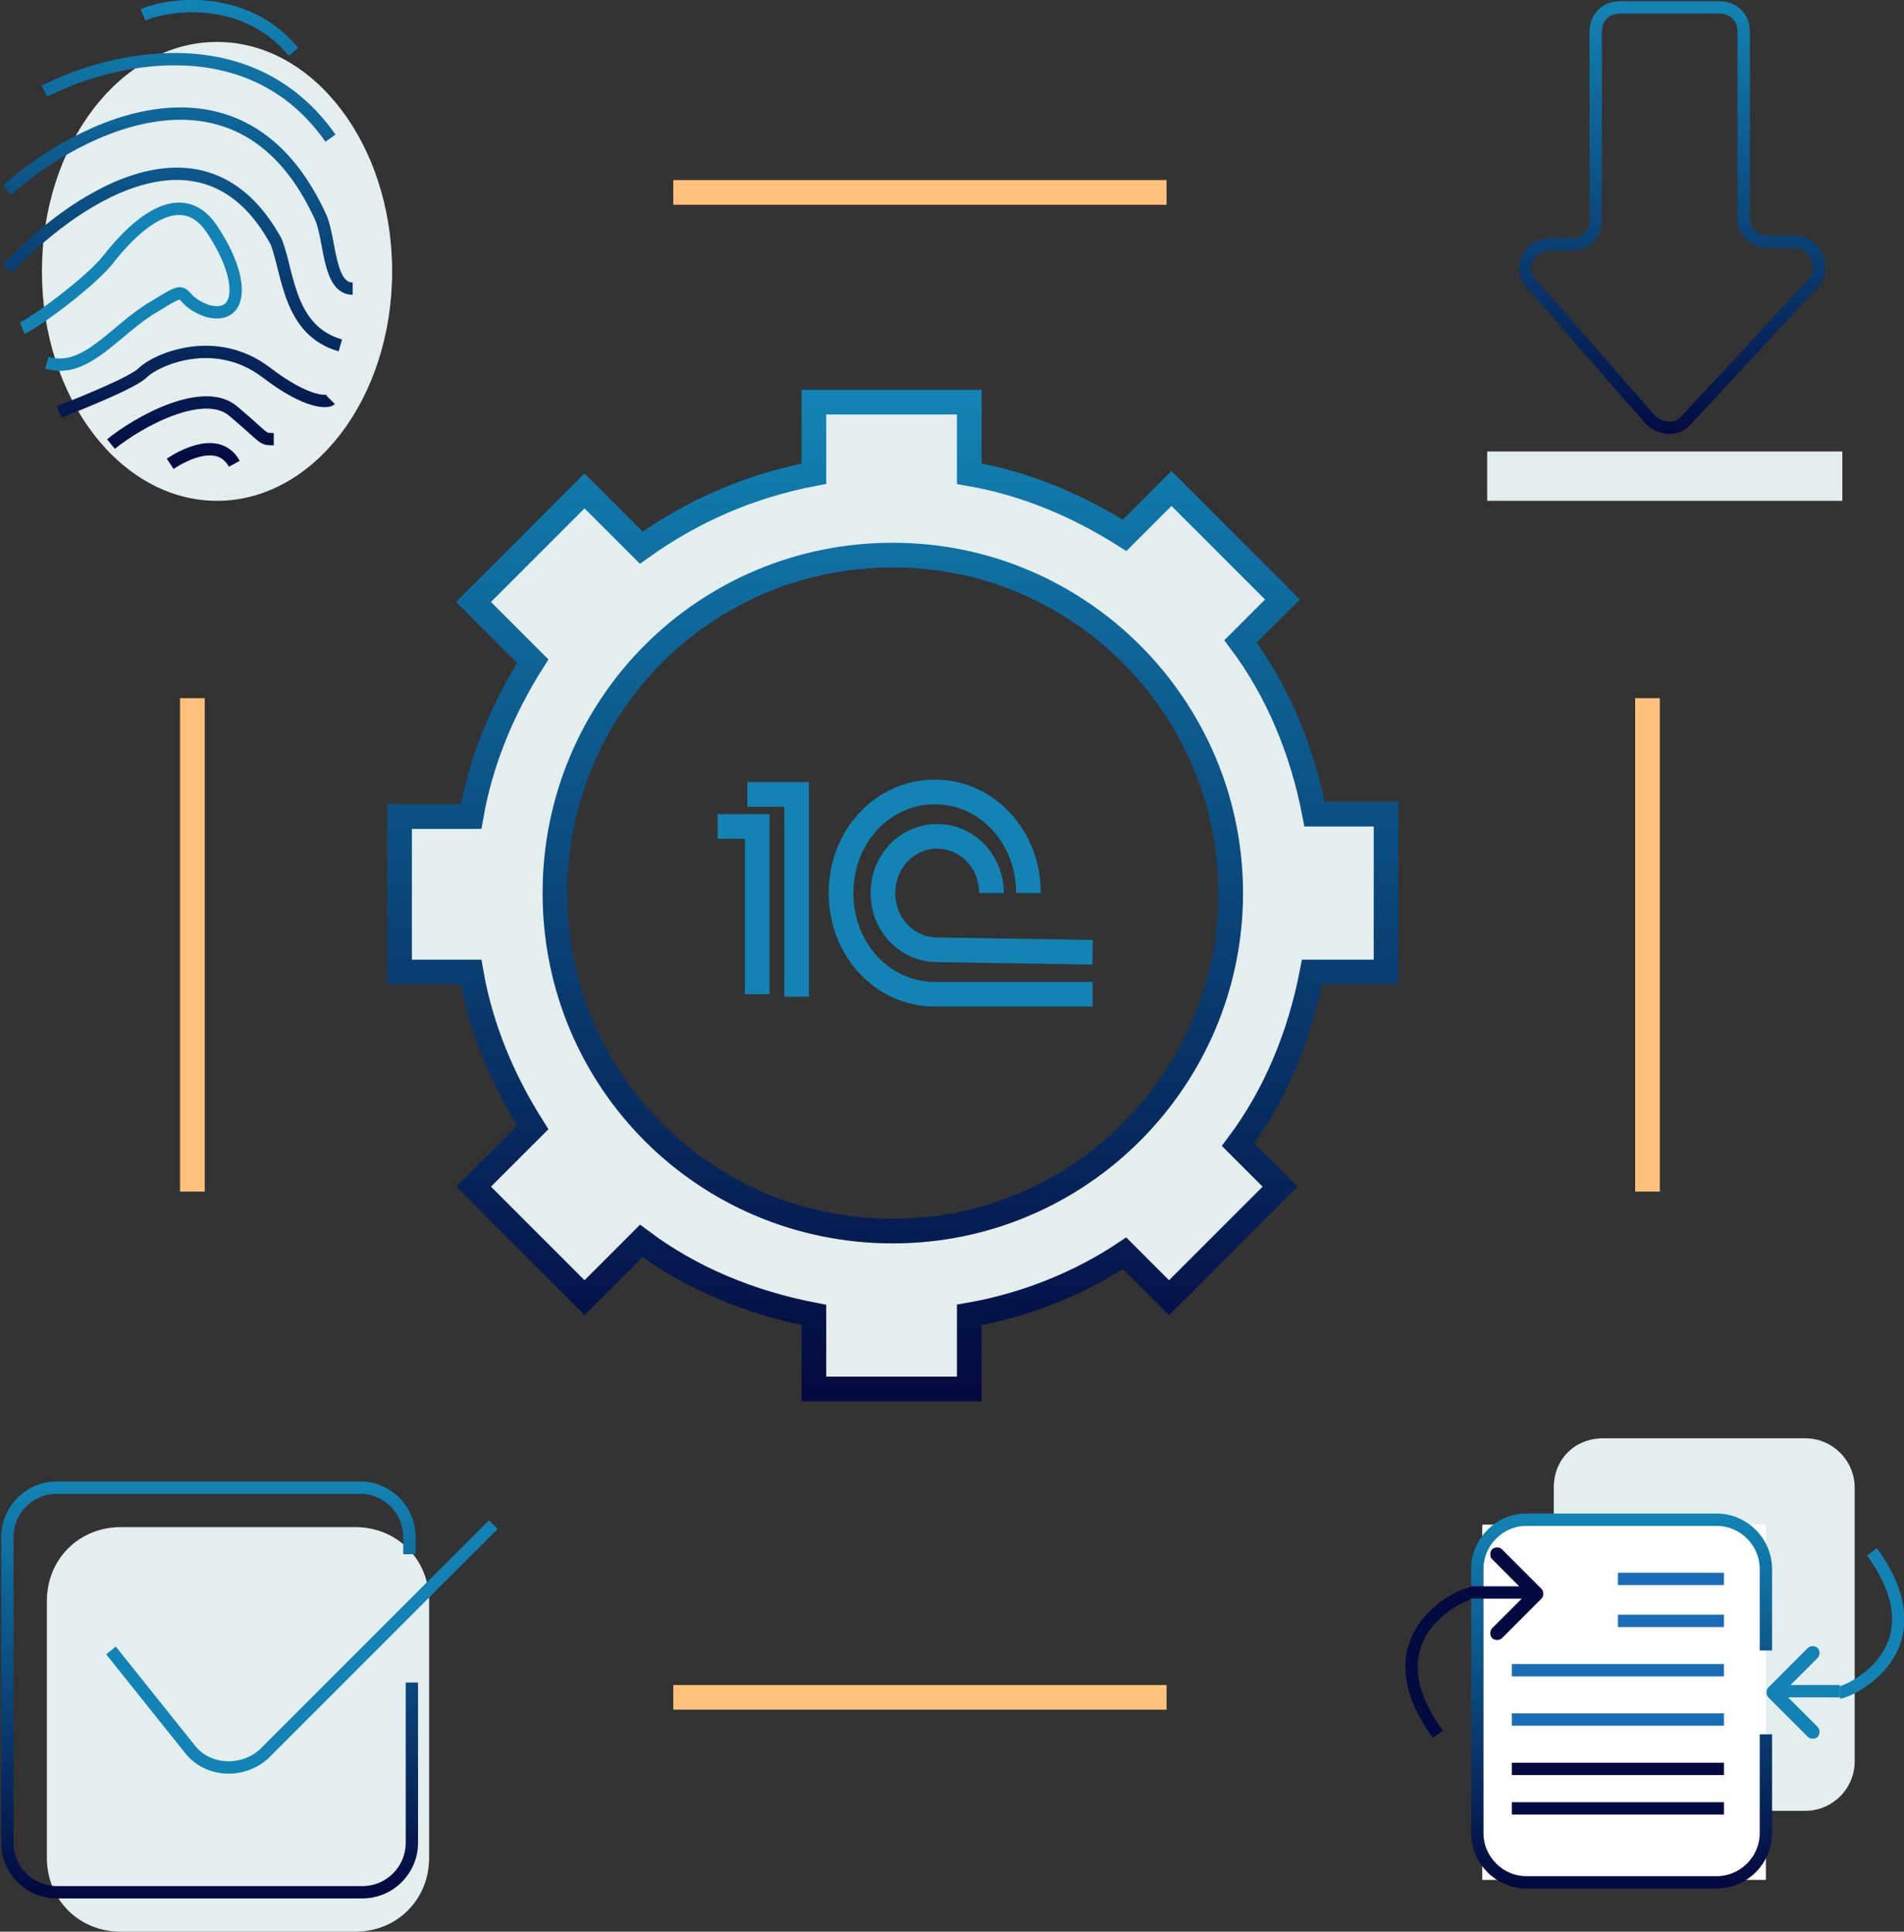
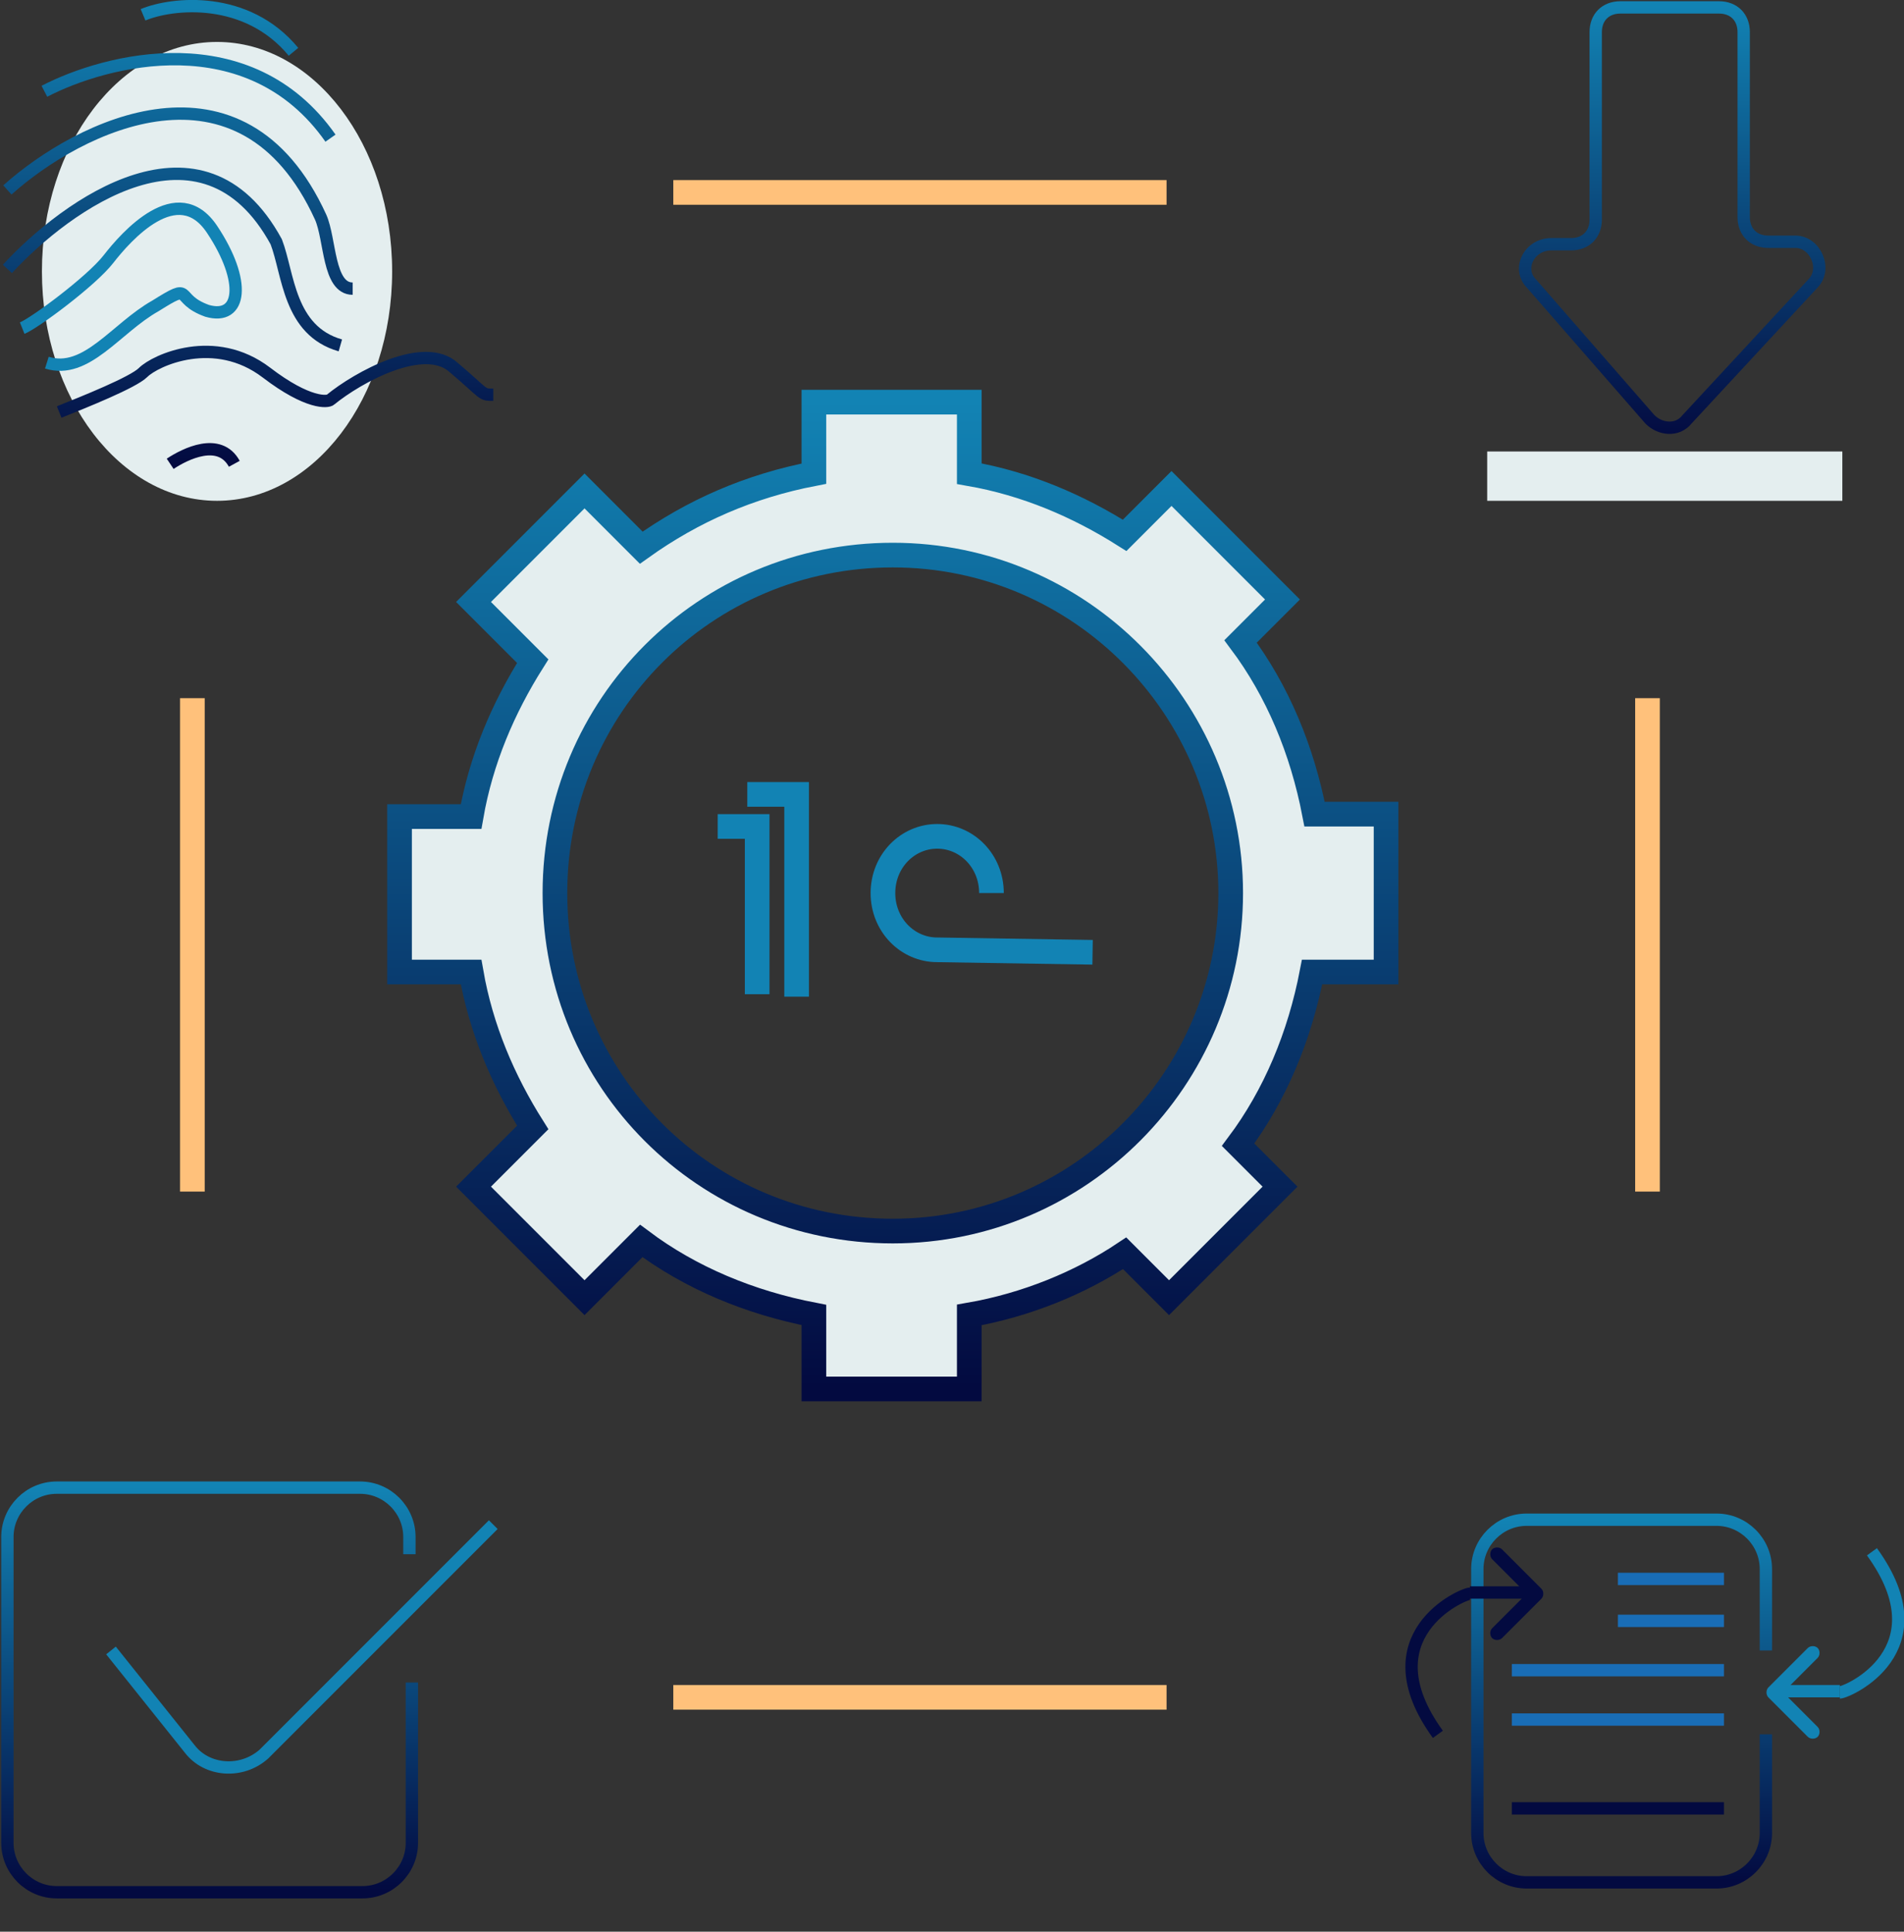
<svg xmlns="http://www.w3.org/2000/svg" version="1.1" id="Слой_1" x="0px" y="0px" viewBox="0 0 77.2 78.3" style="enable-background:new 0 0 77.2 78.3;" xml:space="preserve">
  <rect x="0" y="0" width="77.2" height="78.3" fill="#333333" stroke="none" />
  <style type="text/css">
	.st0{fill:#E4EEEF;}
	.st1{fill:none;stroke:url(#SVGID_1_);stroke-miterlimit:10;}
	.st2{fill:none;stroke:#1283B4;stroke-miterlimit:10;}
	.st3{fill:none;stroke:url(#SVGID_2_);stroke-width:0.5;}
	.st4{fill:none;stroke:#1283B4;stroke-width:0.5;}
	.st5{fill:none;stroke:url(#SVGID_3_);stroke-width:0.5;}
	.st6{fill:#FFFFFF;}
	.st7{fill:none;stroke:url(#SVGID_4_);stroke-width:0.5;}
	.st8{fill:#1283B4;}
	.st9{fill:none;stroke:#030A40;stroke-width:0.5;}
	.st10{fill:#030A40;}
	.st11{fill:none;stroke:#196DB6;stroke-width:0.5;}
	.st12{fill:none;stroke:url(#SVGID_5_);stroke-width:0.5;}
	.st13{fill:none;stroke:#FFC17B;}
</style>
  <g>
    <path class="st0" d="M56.2,39.4V33h-2.9c-0.5-2.6-1.5-5-3-7l1.7-1.7l-4.5-4.5l-1.9,1.9c-1.9-1.2-4-2.1-6.3-2.5v-2.9h-6.3v2.9   c-2.6,0.5-4.9,1.5-7,3l-2.3-2.3l-4.5,4.5l2.4,2.4c-1.2,1.9-2.1,4-2.5,6.3h-2.9v6.3h2.9c0.4,2.3,1.3,4.4,2.5,6.3l-2.4,2.4l4.5,4.5   l2.3-2.3c2,1.5,4.4,2.5,7,3v3h6.3v-3c2.3-0.4,4.5-1.3,6.3-2.5l1.8,1.8l4.5-4.5l-1.7-1.7c1.5-2,2.5-4.4,3-7L56.2,39.4L56.2,39.4z    M49.9,36.2c0,7.5-6.1,13.7-13.7,13.7s-13.7-6.1-13.7-13.7s6.1-13.7,13.7-13.7C43.8,22.5,49.9,28.7,49.9,36.2z" />
    <linearGradient id="SVGID_1_" gradientUnits="userSpaceOnUse" x1="36.249" y1="62.25" x2="36.249" y2="22.25" gradientTransform="matrix(1 0 0 -1 0 78.5)">
      <stop offset="0" style="stop-color:#1283B4" />
      <stop offset="1" style="stop-color:#030A40" />
    </linearGradient>
    <path class="st1" d="M56.2,39.4V33h-2.9c-0.5-2.6-1.5-5-3-7l1.7-1.7l-4.5-4.5l-1.9,1.9c-1.9-1.2-4-2.1-6.3-2.5v-2.9h-6.3v2.9   c-2.6,0.5-4.9,1.5-7,3l-2.3-2.3l-4.5,4.5l2.4,2.4c-1.2,1.9-2.1,4-2.5,6.3h-2.9v6.3h2.9c0.4,2.3,1.3,4.4,2.5,6.3l-2.4,2.4l4.5,4.5   l2.3-2.3c2,1.5,4.4,2.5,7,3v3h6.3v-3c2.3-0.4,4.5-1.3,6.3-2.5l1.8,1.8l4.5-4.5l-1.7-1.7c1.5-2,2.5-4.4,3-7L56.2,39.4L56.2,39.4z    M49.9,36.2c0,7.5-6.1,13.7-13.7,13.7s-13.7-6.1-13.7-13.7s6.1-13.7,13.7-13.7C43.8,22.5,49.9,28.7,49.9,36.2z" />
  </g>
  <path class="st2" d="M29.1,33.5l1.6,0v6.8" />
  <path class="st2" d="M30.3,32.2h2l0,8.2" />
-   <path class="st2" d="M41.7,36.2c0-2.3-1.7-4.1-3.8-4.1c-2.1,0-3.8,1.8-3.8,4.1s1.7,4.1,3.8,4.1l6.4,0" />
  <path class="st2" d="M40.2,36.2c0-1.3-1-2.3-2.2-2.3c-1.2,0-2.2,1-2.2,2.3s1,2.3,2.2,2.3l6.3,0.1" />
  <ellipse class="st0" cx="8.8" cy="11" rx="7.1" ry="9.3" />
  <linearGradient id="SVGID_2_" gradientUnits="userSpaceOnUse" x1="7.172" y1="78.25" x2="7.172" y2="59.679" gradientTransform="matrix(1 0 0 -1 0 78.5)">
    <stop offset="0" style="stop-color:#1283B4" />
    <stop offset="1" style="stop-color:#030A40" />
  </linearGradient>
-   <path class="st3" d="M5.8,0.6C7,0.1,10-0.2,11.9,2.1 M1.8,3.7c2.5-1.3,8.3-2.8,11.6,1.9 M0.3,7.7C3.2,5.1,9.8,1.8,13,8.8  c0.4,0.9,0.3,2.9,1.3,2.9 M0.3,10.9c2.4-2.6,7.9-6.6,10.9-1.1c0.5,1.3,0.5,3.6,2.6,4.2 M2.4,16.7c1-0.4,3-1.2,3.4-1.6  c0.5-0.5,2.9-1.6,5,0c1.7,1.3,2.5,1.2,2.6,1.1 M4.5,18c1.1-0.9,3.8-2.4,5-1.3c1.3,1.1,1.1,1.1,1.6,1.1 M6.9,18.8  c0.6-0.4,2-1.1,2.6,0" />
+   <path class="st3" d="M5.8,0.6C7,0.1,10-0.2,11.9,2.1 M1.8,3.7c2.5-1.3,8.3-2.8,11.6,1.9 M0.3,7.7C3.2,5.1,9.8,1.8,13,8.8  c0.4,0.9,0.3,2.9,1.3,2.9 M0.3,10.9c2.4-2.6,7.9-6.6,10.9-1.1c0.5,1.3,0.5,3.6,2.6,4.2 M2.4,16.7c1-0.4,3-1.2,3.4-1.6  c0.5-0.5,2.9-1.6,5,0c1.7,1.3,2.5,1.2,2.6,1.1 c1.1-0.9,3.8-2.4,5-1.3c1.3,1.1,1.1,1.1,1.6,1.1 M6.9,18.8  c0.6-0.4,2-1.1,2.6,0" />
  <path class="st4" d="M0.9,13.3c0.5-0.2,2.8-1.9,3.5-2.8c0.7-0.9,2.8-3.3,4.2-1.2c1.4,2.1,1.2,3.7-0.2,3.3c-1.4-0.5-0.5-1.2-2.1-0.2  c-1.6,0.9-2.8,2.8-4.4,2.3" />
  <rect x="60.3" y="18.3" class="st0" width="14.4" height="2" />
  <linearGradient id="SVGID_3_" gradientUnits="userSpaceOnUse" x1="67.808" y1="78.25" x2="67.808" y2="60.645" gradientTransform="matrix(1 0 0 -1 0 78.5)">
    <stop offset="0" style="stop-color:#1283B4" />
    <stop offset="1" style="stop-color:#030A40" />
  </linearGradient>
  <path class="st5" d="M62.1,11.5l4.8,5.5c0.4,0.4,1.1,0.5,1.5,0l5.1-5.5c0.6-0.6,0.1-1.7-0.7-1.7h-1.1c-0.6,0-1-0.4-1-1V1.3  c0-0.6-0.4-1-1-1h-4c-0.6,0-1,0.4-1,1v7.6c0,0.6-0.4,1-1,1h-0.8C62,9.9,61.5,10.9,62.1,11.5z" />
-   <path class="st0" d="M65,58.3h8.2c1.1,0,2,0.9,2,2v11.1c0,1.1-0.9,2-2,2H65c-1.1,0-2-0.9-2-2V60.3C63,59.1,63.9,58.3,65,58.3z" />
-   <rect x="60.1" y="61.8" class="st6" width="11.5" height="14.4" />
  <linearGradient id="SVGID_4_" gradientUnits="userSpaceOnUse" x1="65.75" y1="16.917" x2="65.75" y2="2.25" gradientTransform="matrix(1 0 0 -1 0 78.5)">
    <stop offset="0" style="stop-color:#1283B4" />
    <stop offset="1" style="stop-color:#030A40" />
  </linearGradient>
  <path class="st7" d="M71.6,66.9v-3.3c0-1.1-0.9-2-2-2h-7.7c-1.1,0-2,0.9-2,2v10.7c0,1.1,0.9,2,2,2h7.7c1.1,0,2-0.9,2-2v-4" />
  <path class="st4" d="M74.6,68.6c0.3,0,4.2-1.7,1.3-5.7" />
  <path class="st8" d="M71.7,68.4c-0.1,0.1-0.1,0.3,0,0.4l1.6,1.6c0.1,0.1,0.3,0.1,0.4,0c0.1-0.1,0.1-0.3,0-0.4l-1.4-1.4l1.4-1.4  c0.1-0.1,0.1-0.3,0-0.4c-0.1-0.1-0.3-0.1-0.4,0L71.7,68.4z M74.6,68.3h-2.7v0.5h2.7V68.3z" />
  <path class="st9" d="M59.6,64.6c-0.3,0-4.2,1.7-1.3,5.7" />
  <path class="st10" d="M62.5,64.8c0.1-0.1,0.1-0.3,0-0.4l-1.6-1.6c-0.1-0.1-0.3-0.1-0.4,0c-0.1,0.1-0.1,0.3,0,0.4l1.4,1.4L60.5,66  c-0.1,0.1-0.1,0.3,0,0.4c0.1,0.1,0.3,0.1,0.4,0L62.5,64.8z M59.6,64.8h2.7v-0.5h-2.7V64.8z" />
  <line class="st11" x1="65.6" y1="64" x2="69.9" y2="64" />
  <line class="st11" x1="65.6" y1="65.7" x2="69.9" y2="65.7" />
  <line class="st11" x1="61.3" y1="67.7" x2="69.9" y2="67.7" />
  <line class="st11" x1="61.3" y1="69.7" x2="69.9" y2="69.7" />
-   <line class="st9" x1="61.3" y1="71.7" x2="69.9" y2="71.7" />
  <line class="st9" x1="61.3" y1="73.3" x2="69.9" y2="73.3" />
-   <path class="st0" d="M4.9,61.9h9.5c1.7,0,3,1.3,3,3v10.4c0,1.7-1.3,3-3,3H4.9c-1.7,0-3-1.3-3-3V64.9C1.9,63.2,3.2,61.9,4.9,61.9z" />
  <linearGradient id="SVGID_5_" gradientUnits="userSpaceOnUse" x1="8.432" y1="18.25" x2="8.432" y2="1.886" gradientTransform="matrix(1 0 0 -1 0 78.5)">
    <stop offset="0" style="stop-color:#1283B4" />
    <stop offset="1" style="stop-color:#030A40" />
  </linearGradient>
  <path class="st12" d="M16.6,63v-0.7c0-1.1-0.9-2-2-2H2.3c-1.1,0-2,0.9-2,2v12.4c0,1.1,0.9,2,2,2h12.4c1.1,0,2-0.9,2-2v-6.5" />
  <path class="st4" d="M4.5,66.9l3.2,4c0.7,0.9,2.1,1,3,0.2l9.3-9.3" />
  <line class="st13" x1="27.3" y1="7.8" x2="47.3" y2="7.8" />
  <line class="st13" x1="7.8" y1="48.3" x2="7.8" y2="28.3" />
  <line class="st13" x1="27.3" y1="68.8" x2="47.3" y2="68.8" />
  <line class="st13" x1="66.8" y1="48.3" x2="66.8" y2="28.3" />
</svg>